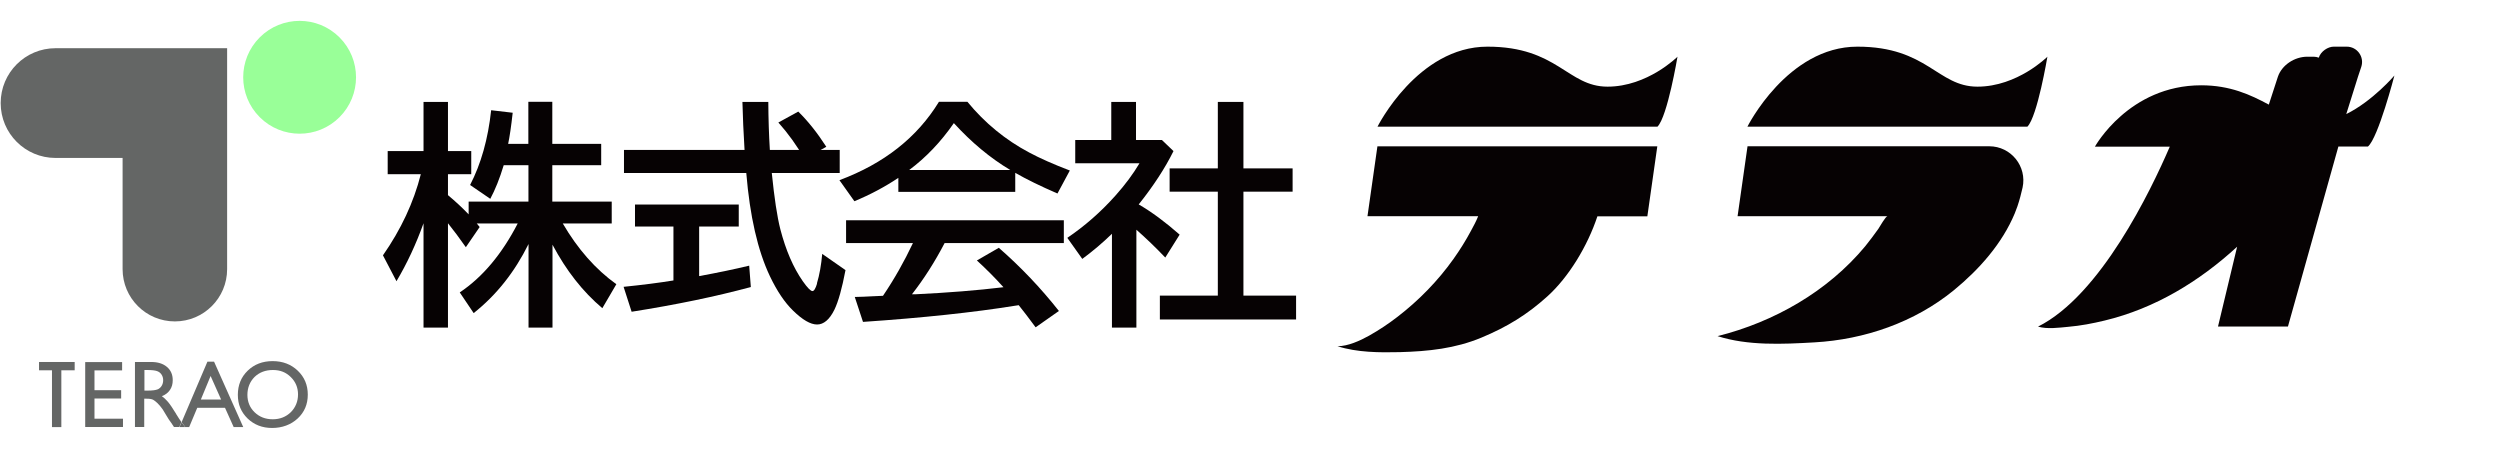
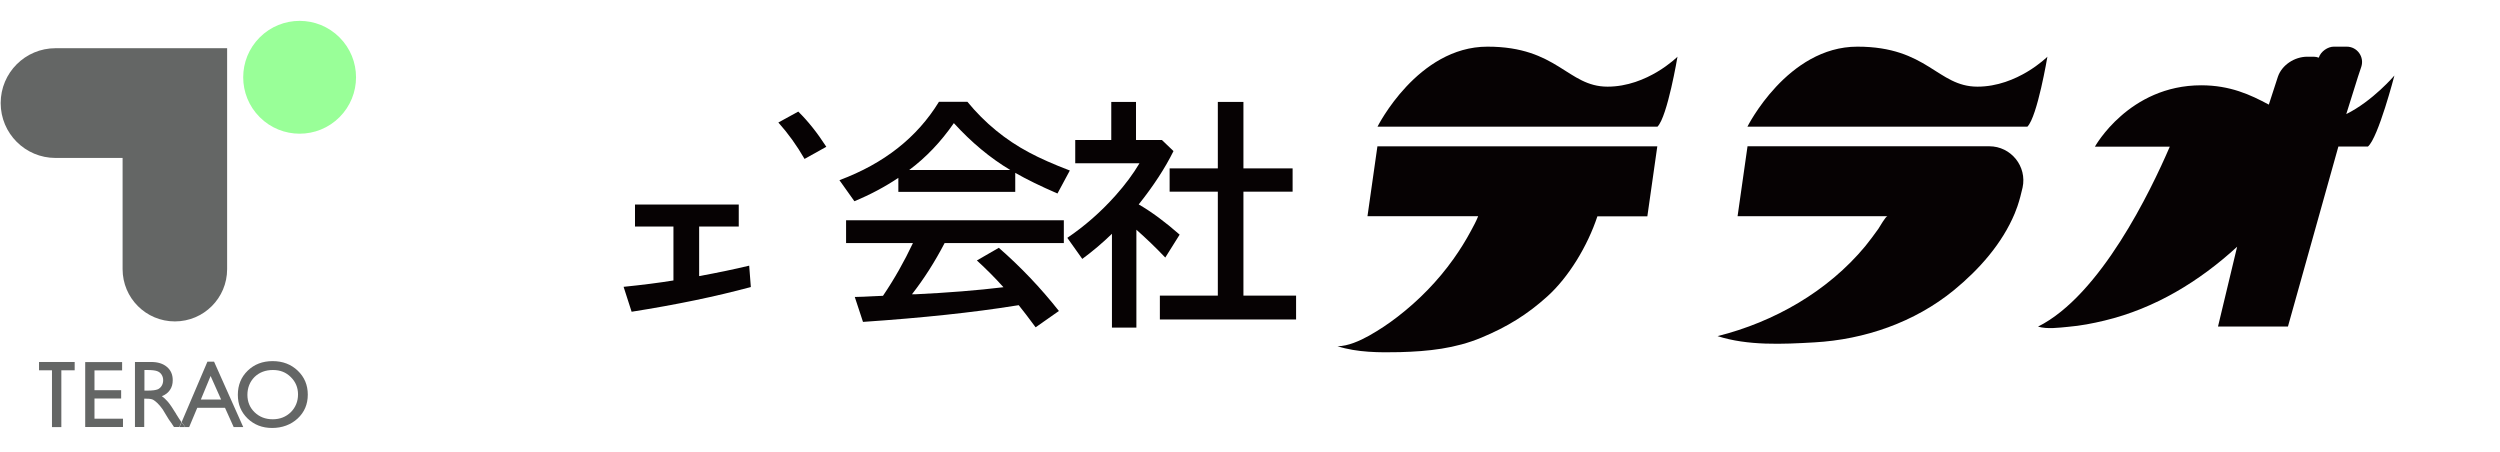
<svg xmlns="http://www.w3.org/2000/svg" id="_レイヤー_2" data-name="レイヤー 2" width="258.78" height="46.83" viewBox="0 0 258.78 46.83">
  <defs>
    <style>
      .cls-1 {
        fill: #99ff98;
      }

      .cls-1, .cls-2, .cls-3, .cls-4 {
        stroke-width: 0px;
      }

      .cls-2 {
        fill: none;
      }

      .cls-3 {
        fill: #646665;
      }

      .cls-5 {
        clip-path: url(#clippath);
      }

      .cls-4 {
        fill: #060203;
      }
    </style>
    <clipPath id="clippath">
      <rect class="cls-2" width="258.78" height="46.83" />
    </clipPath>
  </defs>
  <g id="_レイヤー_1-2" data-name="レイヤー 1">
    <g class="cls-5">
      <g>
        <polygon class="cls-2" points="22.62 41.42 24.94 41.42 23.73 38.71 22.62 41.42" />
        <path class="cls-2" d="m28.26,38.3c-.77,0-1.4.24-1.9.72-.5.48-.74,1.1-.74,1.85s.25,1.33.75,1.81c.5.48,1.12.72,1.87.72s1.38-.25,1.88-.74c.5-.49.75-1.1.75-1.84s-.25-1.31-.75-1.8c-.5-.49-1.12-.73-1.85-.73Z" />
-         <path class="cls-2" d="m103.74,12.76c-1.34,1.94-2.88,3.55-4.62,4.85h10.47c-2.08-1.24-4.03-2.86-5.84-4.85Z" />
        <path class="cls-2" d="m18.6,39.5c-.12-.18-.29-.31-.51-.39-.22-.08-.58-.11-1.08-.11h-.31v2.27h.39c.52,0,.88-.04,1.07-.13.19-.09.35-.22.45-.4.11-.18.16-.39.16-.62s-.06-.43-.18-.62Z" />
        <g>
          <path class="cls-3" d="m12.69,16.35v11.51c0,2.99,2.42,5.41,5.41,5.41s5.41-2.42,5.41-5.41V4.99H5.75C2.61,4.99.07,7.53.07,10.67s2.54,5.68,5.68,5.68h6.94Z" />
          <circle class="cls-1" cx="31.01" cy="8" r="5.84" transform="translate(3.43 24.27) rotate(-45)" />
        </g>
        <polygon class="cls-3" points="4.04 38.33 5.38 38.33 5.38 44.21 6.35 44.21 6.35 38.33 7.73 38.33 7.73 37.47 4.04 37.47 4.04 38.33" />
        <polygon class="cls-3" points="9.78 41.25 12.54 41.25 12.54 40.39 9.78 40.39 9.78 38.34 12.64 38.34 12.64 37.48 8.82 37.48 8.82 44.2 12.73 44.2 12.73 43.34 9.78 43.34 9.78 41.25" />
        <path class="cls-3" d="m18.25,42.87c-.37-.61-.66-1.03-.87-1.28-.21-.24-.42-.44-.63-.58.37-.14.65-.36.84-.64.2-.29.29-.62.29-1.02,0-.58-.2-1.03-.6-1.37-.4-.34-.94-.51-1.62-.51h-1.69v6.73h.96v-2.93h.25c.32,0,.54.04.67.11.13.07.28.19.45.35.17.16.35.38.55.66l.32.53.3.49.19.27s.05.07.06.08l.29.44h.55l.22-.51c-.14-.19-.32-.47-.55-.84Zm-1.93-2.57c-.18.08-.52.13-1,.13h-.37v-2.13h.29c.47,0,.81.04,1.01.11.2.07.36.19.47.36s.17.36.17.58-.05.41-.15.58c-.1.17-.24.29-.42.38Z" />
        <path class="cls-3" d="m21.47,37.44l-2.67,6.26s.01.02.02.03l.36.48h.4l.84-2h2.87l.9,2h.99l-3.02-6.77h-.68Zm-.68,3.92l1.01-2.44,1.09,2.44h-2.09Z" />
        <path class="cls-3" d="m18.8,43.7l-.22.51h.59l-.36-.48s-.01-.02-.02-.03Z" />
        <path class="cls-3" d="m28.22,37.38c-1.04,0-1.9.33-2.58.99s-1.02,1.49-1.02,2.5.34,1.79,1.01,2.45c.68.65,1.52.98,2.54.98s1.94-.33,2.64-.98c.7-.65,1.05-1.47,1.05-2.47s-.35-1.82-1.04-2.48-1.56-.99-2.6-.99Zm1.89,5.28c-.5.49-1.13.74-1.88.74s-1.37-.24-1.87-.72c-.5-.48-.75-1.09-.75-1.81s.25-1.36.74-1.85c.5-.48,1.13-.72,1.9-.72s1.35.24,1.85.73c.5.49.75,1.09.75,1.8s-.25,1.34-.75,1.84Z" />
-         <path class="cls-4" d="m58.24,23.13h5.08v-2.26h-6.15v-3.77h5.06v-2.21h-5.06v-4.35h-2.48v4.35h-2.09c.15-.71.31-1.78.47-3.22l-2.23-.26c-.32,2.98-1.05,5.56-2.18,7.74l2.09,1.43c.5-.93.97-2.09,1.39-3.48h2.56v3.77h-6.19v1.32c-.65-.68-1.36-1.34-2.14-1.99v-2.17h2.41v-2.39h-2.41v-5.09h-2.53v5.09h-3.71v2.39h3.43c-.74,2.92-2.05,5.72-3.92,8.4l1.4,2.68c1.1-1.85,2.03-3.85,2.8-6v10.8h2.53v-10.8c.58.72,1.2,1.55,1.85,2.48l1.43-2.09c-.11-.14-.21-.27-.3-.37h4.24c-1.64,3.18-3.64,5.56-6,7.14l1.44,2.14c2.36-1.87,4.25-4.26,5.68-7.15v8.65h2.48v-8.58c1.42,2.68,3.14,4.87,5.16,6.57l1.45-2.48c-2.15-1.54-4-3.64-5.54-6.28Z" />
        <path class="cls-4" d="m72.37,28.59v-5.14h4.1v-2.28h-10.74v2.28h3.98v5.58c-1.47.24-3.19.46-5.16.66l.83,2.58c4.62-.73,8.73-1.58,12.34-2.56l-.17-2.21c-1.54.37-3.27.73-5.18,1.08Z" />
        <path class="cls-4" d="m85.53,15.19c-.94-1.46-1.91-2.67-2.9-3.64l-2.06,1.13c1.01,1.13,1.91,2.38,2.71,3.77l2.26-1.26Z" />
-         <path class="cls-4" d="m84.58,29.34c-.16.53-.32.79-.48.79-.19,0-.52-.34-1-1.02-.99-1.42-1.76-3.21-2.32-5.36-.34-1.33-.63-3.28-.89-5.84h7.03v-2.39h-7.23c-.1-1.59-.15-3.25-.16-4.97h-2.68c.04,1.54.11,3.2.22,4.97h-12.48v2.39h12.66c.37,4.46,1.18,8.02,2.45,10.69.73,1.53,1.53,2.72,2.4,3.56.97.95,1.8,1.43,2.48,1.43s1.29-.51,1.79-1.53c.41-.84.79-2.21,1.15-4.1l-2.41-1.68c-.1,1.14-.28,2.16-.55,3.06Z" />
        <path class="cls-4" d="m92.99,18.42v1.44h12.1v-1.97c1.18.68,2.64,1.39,4.37,2.14l1.28-2.38c-1.68-.64-3.08-1.26-4.2-1.86-2.47-1.31-4.6-3.06-6.4-5.25h-2.95c-2.25,3.68-5.68,6.39-10.3,8.11l1.55,2.18c1.64-.68,3.16-1.49,4.55-2.42Zm5.75-5.67c1.82,1.99,3.76,3.61,5.84,4.85h-10.47c1.74-1.3,3.28-2.91,4.62-4.85Z" />
        <path class="cls-4" d="m87.6,25.16h6.9c-.9,1.91-1.93,3.73-3.1,5.46l-1.13.05c-.56.03-1.16.06-1.79.07l.85,2.58c6.19-.42,11.43-.98,15.72-1.67l.4-.06c.48.59,1.06,1.36,1.75,2.29l2.41-1.69c-1.87-2.37-3.94-4.55-6.22-6.54l-2.27,1.31c.99.91,1.91,1.83,2.75,2.77-2.73.33-5.76.57-9.09.73h-.38c1.24-1.59,2.37-3.36,3.38-5.3h12.34v-2.36h-22.54v2.36Z" />
        <path class="cls-4" d="m122.11,24.29c-1.48-1.3-2.89-2.35-4.24-3.13,1.53-1.92,2.73-3.76,3.6-5.52l-1.2-1.15h-2.68v-3.94h-2.56v3.94h-3.73v2.41h6.65c-.65,1.1-1.48,2.22-2.5,3.36-1.51,1.69-3.17,3.14-4.97,4.36l1.55,2.18c1.06-.78,2.08-1.64,3.07-2.6v9.71h2.53v-10.13c1,.88,2,1.84,2.99,2.88l1.48-2.36Z" />
        <polygon class="cls-4" points="128.71 19.84 133.8 19.84 133.8 17.43 128.71 17.43 128.71 10.55 126.06 10.55 126.06 17.43 121.07 17.43 121.07 19.84 126.06 19.84 126.06 30.6 120.06 30.6 120.06 33.07 134.16 33.07 134.16 30.6 128.71 30.6 128.71 19.84" />
        <path class="cls-4" d="m192.26,4.83c-7.24,0-11.38,8.28-11.38,8.28h28.98c1.03-1.03,2.07-7.24,2.07-7.24,0,0-3.1,3.1-7.24,3.1s-5.17-4.14-12.42-4.14Z" />
        <path class="cls-4" d="m153.97,4.83c-7.24,0-11.38,8.28-11.38,8.28h28.98c1.03-1.03,2.07-7.24,2.07-7.24,0,0-3.1,3.1-7.24,3.1s-5.17-4.14-12.42-4.14Z" />
        <polygon class="cls-4" points="146.44 34.84 146.45 34.84 146.45 34.84 146.44 34.84" />
        <path class="cls-4" d="m146.45,34.84s0,0,0,0c0,0,0,0,0,0,.12-.04.01,0,0,0Z" />
        <polygon class="cls-4" points="146.44 34.84 146.45 34.84 146.45 34.84 146.44 34.84" />
        <path class="cls-4" d="m177.78,34.79c3.14,1.01,6.76.84,10.02.65,5.21-.29,10.39-2.08,14.45-5.4,2.61-2.14,4.99-4.81,6.3-7.95.1-.24.19-.49.28-.74.22-.65.39-1.31.53-1.93.48-2.2-1.2-4.28-3.45-4.28h-25.02l-1.03,7.24h15.52c-.2,0-.82,1.13-.95,1.31-.44.61-.88,1.21-1.35,1.79-3.88,4.68-9.43,7.84-15.28,9.31Z" />
        <path class="cls-4" d="m242.86,11.83l1.22-3.89h0l.34-1.02c.34-1.03-.42-2.09-1.51-2.09h-1.34c-.6,0-1.34.48-1.55,1.14-.17-.06-.34-.1-.53-.1h-.65c-1.34,0-2.64.87-3.05,2.07l-.94,2.89c-1.9-1.02-4-2-7-2-7.49,0-11,6.35-11,6.35h7.75c-1.97,4.57-7.17,15.39-13.64,18.63.96.28,2.16.11,3.13.02,1.28-.11,2.53-.35,3.77-.65,5.2-1.25,9.8-4.05,13.71-7.64l-1.98,8.26h7.24l5.22-18.63h3.06c1.07-.91,2.74-7.35,2.74-7.35,0,0-2.24,2.64-5,4Z" />
        <path class="cls-4" d="m238.66,11.6c.07-.18.12-.37.17-.56l-.17.56Z" />
        <path class="cls-4" d="m142.58,15.14l-1.03,7.24h11.45s0,.01,0,.02c-.2.51-.47,1-.73,1.48-.54,1.01-1.15,1.99-1.82,2.93-1.6,2.25-3.56,4.26-5.76,5.96-.94.73-1.93,1.39-2.98,1.98-.93.52-2.19,1.09-3.26,1.09,2.03.65,4.35.66,6.46.61,2.93-.08,5.72-.37,8.43-1.5,2.67-1.11,4.75-2.39,6.84-4.28,2.18-1.97,4.14-5.17,5.17-8.28h5.17l1.03-7.24h-28.98Z" />
      </g>
    </g>
  </g>
</svg>